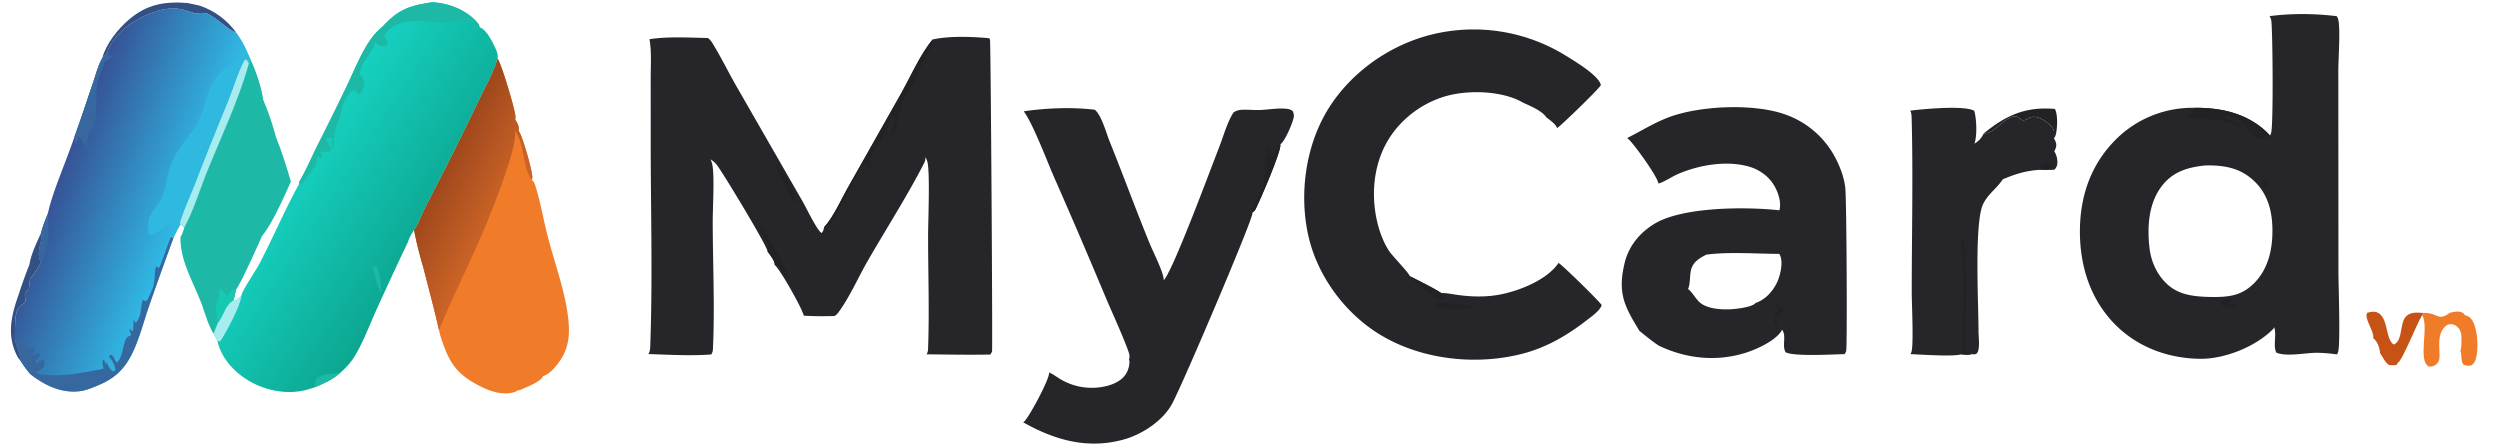
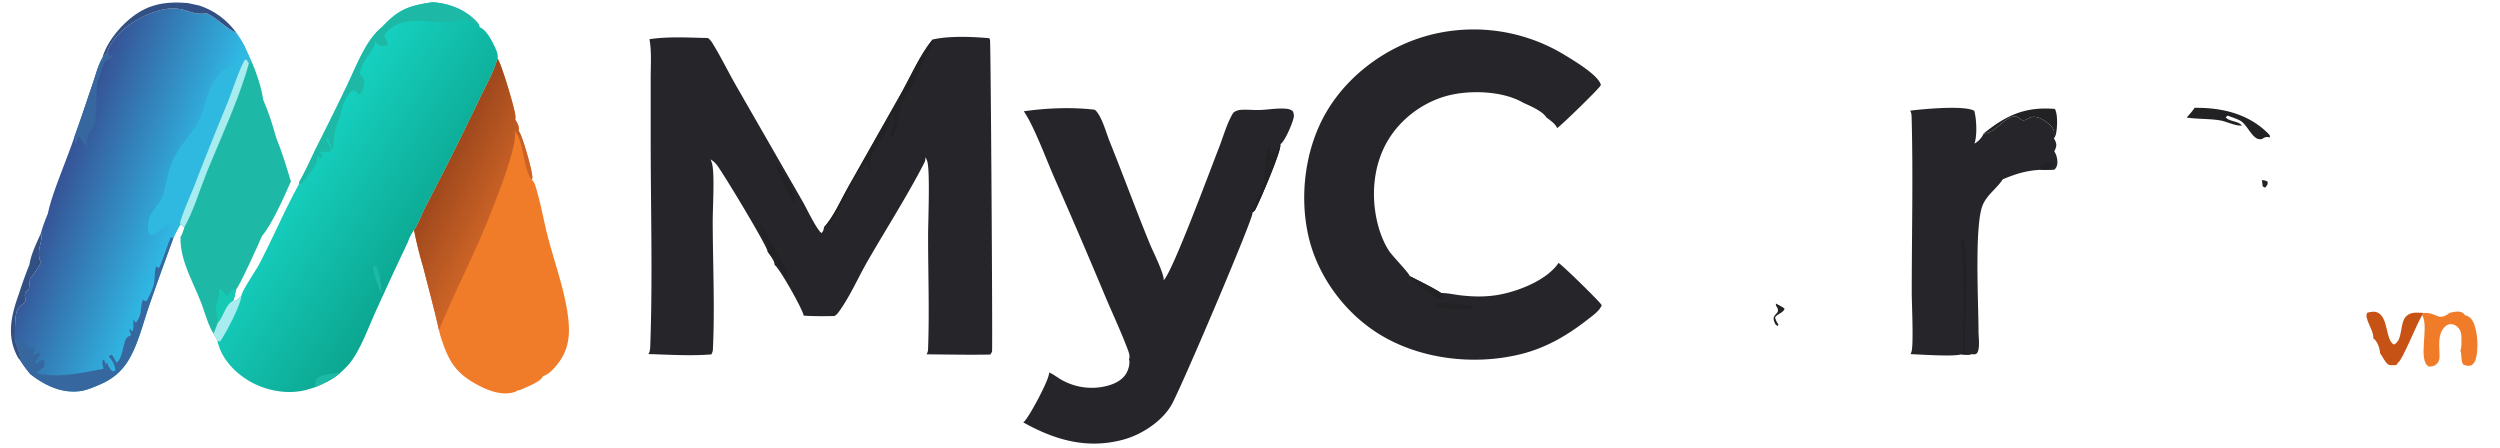
<svg xmlns="http://www.w3.org/2000/svg" version="1.1" style="display: block;" viewBox="0 0 2048 367" width="1489" height="267">
  <defs>
    <linearGradient id="Gradient1" gradientUnits="userSpaceOnUse" x1="362.15" y1="146.697" x2="407.85" y2="170.303">
      <stop class="stop0" offset="0" stop-opacity="1" stop-color="rgb(161,73,29)" />
      <stop class="stop1" offset="1" stop-opacity="1" stop-color="rgb(203,99,38)" />
    </linearGradient>
    <linearGradient id="Gradient2" gradientUnits="userSpaceOnUse" x1="348.801" y1="197.903" x2="244.375" y2="129.703">
      <stop class="stop0" offset="0" stop-opacity="1" stop-color="rgb(12,167,145)" />
      <stop class="stop1" offset="1" stop-opacity="1" stop-color="rgb(22,209,192)" />
    </linearGradient>
    <linearGradient id="Gradient3" gradientUnits="userSpaceOnUse" x1="50.703" y1="139.662" x2="147.901" y2="177.185">
      <stop class="stop0" offset="0" stop-opacity="1" stop-color="rgb(54,83,150)" />
      <stop class="stop1" offset="1" stop-opacity="1" stop-color="rgb(48,185,229)" />
    </linearGradient>
  </defs>
  <path transform="translate(0,0)" fill="rgb(34,33,36)" d="M 1625.09 109.163 C 1643.51 94.285 1659.13 87.08 1683.34 89.125 C 1685.91 93.595 1685.4 104.933 1684.15 110.018 C 1683.87 111.179 1683.29 112.283 1682.59 113.244 A 72.202 72.202 0 0 0 1682.7 108.535 C 1682.66 105.801 1681.3 104.193 1679.4 102.366 C 1675.76 98.858 1668.83 94.18 1663.59 95.995 C 1661.82 96.609 1659.77 98.187 1657.99 98.398 C 1654.89 98.767 1653.58 94.657 1649.97 95.234 C 1641.24 96.63 1634.03 109.065 1625.33 109.165 C 1625.25 109.166 1625.17 109.164 1625.09 109.163 z" />
  <path transform="translate(0,0)" fill="rgb(198,82,21)" d="M 1944.11 276.907 C 1944.12 276.846 1944.13 276.785 1944.14 276.723 C 1945.14 271.184 1935.91 259.957 1939.41 256.027 C 1942.5 255.257 1945.57 254.579 1948.47 256.329 C 1956.66 261.264 1954.09 277.905 1960.99 282.161 C 1968.88 278.721 1965.38 264.283 1971.36 258.748 C 1975.28 255.119 1980.54 256.043 1985.45 256.253 L 1984.25 258.055 C 1979.73 265.13 1968.51 294.18 1964.58 296.895 C 1964.51 296.944 1964.45 296.998 1964.37 297.047 C 1964.33 297.076 1964.29 297.1 1964.24 297.127 L 1963.31 298.778 C 1961.35 299.229 1959.39 299.073 1957.4 298.994 C 1954.03 297.557 1952.06 292.143 1949.75 289.223 C 1949.76 288.779 1949.71 288.365 1949.65 287.926 C 1949.06 283.987 1947.39 279.348 1944.11 276.907 z" />
  <path transform="translate(0,0)" fill="rgb(240,123,40)" d="M 2006.91 256.125 C 2010.26 255.329 2014.47 254.271 2017.62 256.251 C 2018.49 256.8 2018.59 256.976 2018.99 257.905 C 2022.12 258.81 2023.94 259.89 2025.56 262.781 C 2029.82 270.36 2030.56 285.717 2028.16 294 C 2027.54 296.112 2026.6 297.507 2024.96 298.954 C 2022.51 300.052 2020.73 299.447 2018.25 298.764 C 2015.65 296.301 2016.93 290.475 2015.53 287.103 C 2016.65 284.521 2016.37 280.747 2016.43 277.957 C 2016.51 274.099 2016.24 270.844 2013.38 267.943 C 2011.87 266.411 2009.9 265.354 2007.71 265.384 C 2005.67 265.411 2003.98 266.351 2002.58 267.793 C 1996.72 273.819 1998.4 283.608 1998.48 291.164 C 1998.51 293.708 1998.16 296.027 1996.27 297.9 C 1994.36 299.796 1992.37 300.192 1989.77 300.195 C 1980.2 295.26 1990.19 267.534 1984.25 258.055 L 1985.45 256.253 C 1997.15 255.769 1996.91 263.639 2006.91 256.125 z" />
  <path transform="translate(0,0)" fill="rgb(38,37,42)" d="M 1564.84 90.524 C 1575.23 89.212 1609.59 85.964 1617.32 90.687 C 1619.25 97.442 1619.77 110.938 1617.49 117.572 C 1620.97 115.423 1623.39 112.9 1625.09 109.163 C 1625.17 109.164 1625.25 109.166 1625.33 109.165 C 1634.03 109.065 1641.24 96.63 1649.97 95.234 C 1653.58 94.657 1654.89 98.767 1657.99 98.398 C 1659.77 98.187 1661.82 96.609 1663.59 95.995 C 1668.83 94.18 1675.76 98.858 1679.4 102.366 C 1681.3 104.193 1682.66 105.801 1682.7 108.535 A 72.202 72.202 0 0 1 1682.59 113.244 C 1683.9 115.604 1685.03 117.693 1684.27 120.445 C 1683.94 121.659 1683.41 122.834 1682.87 123.97 C 1684.76 126.509 1685.75 131.049 1685.33 134.212 C 1685.09 136.004 1684.32 137.586 1683.01 138.84 C 1681.18 139.107 1679.56 139.125 1677.71 138.997 L 1671.61 138.995 C 1660.23 139.54 1651.07 142.35 1640.64 146.795 L 1640.56 146.934 C 1635.9 154.153 1628.34 158.936 1624.49 167.254 C 1617.15 183.088 1620.9 250.344 1620.8 271.782 C 1620.78 275.647 1622.66 288.964 1618.26 289.997 C 1617.18 290.251 1615.74 290.094 1614.62 290.057 C 1612.38 290.855 1609.08 290.292 1606.69 290.163 C 1600.13 292.207 1573.11 290.279 1565.11 289.981 C 1565.14 289.938 1565.16 289.895 1565.18 289.851 C 1565.22 289.777 1565.25 289.701 1565.28 289.626 A 15.006 15.006 0 0 0 1565.89 288.024 C 1567.75 282.093 1566.09 248.019 1566.1 239.394 C 1566.12 191.86 1567.27 144.046 1566.02 96.542 C 1565.96 94.303 1565.9 92.542 1564.84 90.524 z" />
  <path transform="translate(0,0)" fill="rgb(34,33,36)" d="M 1671.61 138.995 L 1671.67 135.317 C 1673.7 133.619 1674.97 132.979 1677.63 132.839 C 1679.82 133.676 1680.4 133.556 1681.42 135.781 C 1680.22 137.648 1679.61 137.989 1677.71 138.997 L 1671.61 138.995 z" />
  <path transform="translate(0,0)" fill="rgb(34,33,36)" d="M 1605.86 197.91 L 1608.42 195.8 C 1613.19 201.844 1608.84 286.918 1610.06 288.251 C 1610.92 289.184 1613.23 288.264 1614.62 290.057 C 1612.38 290.855 1609.08 290.292 1606.69 290.163 L 1606.51 288.88 L 1607.29 288.749 L 1608.22 287.105 C 1607.73 270.334 1609.72 209.502 1605.86 197.91 z" />
  <path transform="translate(0,0)" fill="rgb(240,123,40)" d="M 339.18 188.326 C 342.885 183.001 345.4 175.411 348.463 169.549 A 2762.27 2762.27 0 0 0 392.59 81.336 C 397.696 70.571 404.334 59.236 407.577 47.856 C 410.265 50.656 422.375 90.4 422.266 95.764 C 422.253 96.359 422.201 96.949 422.127 97.539 C 422.116 97.629 422.109 97.719 422.096 97.809 C 422.089 97.863 422.076 97.916 422.065 97.97 C 423.722 100.314 425.439 103.444 424.943 106.451 C 424.913 106.632 424.877 106.812 424.833 106.989 C 427.784 110.332 436.296 140.148 436.082 145.278 C 436.053 145.959 435.88 146.55 435.598 147.163 C 437 148.294 437.734 149.576 438.292 151.275 C 442.85 165.149 445.206 180.226 448.917 194.397 C 454.515 215.77 463.171 239.192 465.542 261.122 C 467.078 275.32 465.645 287.099 456.389 298.567 C 453.364 302.316 449.587 306.564 444.864 307.999 C 443.221 312.353 432.695 316.398 428.371 318.353 C 426.78 319.072 425.412 319.64 423.657 319.809 C 423.179 320.259 422.654 320.671 422.025 320.882 C 412.197 324.184 401.49 320.498 392.704 315.969 C 372.474 305.541 367.298 295.262 360.702 274.743 L 359.59 270.299 C 355.802 253.11 351.064 236.069 346.775 218.995 A 311.942 311.942 0 0 1 339.18 188.326 z" />
  <path transform="translate(0,0)" fill="url(#Gradient1)" d="M 339.18 188.326 C 342.885 183.001 345.4 175.411 348.463 169.549 A 2762.27 2762.27 0 0 0 392.59 81.336 C 397.696 70.571 404.334 59.236 407.577 47.856 C 410.265 50.656 422.375 90.4 422.266 95.764 C 422.253 96.359 422.201 96.949 422.127 97.539 C 422.116 97.629 422.109 97.719 422.096 97.809 C 422.089 97.863 422.076 97.916 422.065 97.97 C 423.722 100.314 425.439 103.444 424.943 106.451 C 424.913 106.632 424.877 106.812 424.833 106.989 C 427.784 110.332 436.296 140.148 436.082 145.278 C 436.053 145.959 435.88 146.55 435.598 147.163 C 427.397 135.73 430.364 118.248 421.518 106.716 C 425.638 116.78 402.342 174.093 397.032 186.758 C 385.234 214.903 371.142 242.081 359.59 270.299 C 355.802 253.11 351.064 236.069 346.775 218.995 A 311.942 311.942 0 0 1 339.18 188.326 z" />
  <path transform="translate(0,0)" fill="rgb(38,37,42)" d="M 838.642 91.07 C 857.225 88.352 878.144 87.538 896.773 89.76 C 897.643 90.401 898.379 91.256 899.017 92.124 C 903.464 98.179 906.308 109.027 909.157 116.099 C 920.384 143.968 930.702 172.253 942.092 200.032 C 944.282 205.372 954.025 224.742 953.263 229.473 C 960.375 223.03 991.803 138.165 998.654 120.674 C 1002.26 111.471 1005.12 100.63 1010.29 92.271 C 1012.31 90.604 1014.45 90.013 1017.04 89.843 C 1021.91 89.523 1026.9 90.147 1031.8 89.992 C 1038.95 89.764 1047.12 88.205 1054.18 89.023 C 1056.14 89.251 1057.61 89.747 1059.12 91.059 C 1059.85 93.084 1060.19 94.08 1059.76 96.266 C 1058.85 100.86 1052.59 115.632 1049.03 117.91 C 1048.97 117.951 1048.9 117.989 1048.84 118.029 C 1050.26 122.466 1032 164.618 1028.48 171.366 C 1027.88 172.534 1026.94 173.389 1025.85 174.099 C 1025.92 174.245 1025.95 174.31 1026 174.475 C 1027.08 177.954 967.91 316.878 959.898 331.187 C 952.256 344.835 935.575 355.731 920.772 359.861 C 891.038 368.156 864.178 360.452 838.216 345.861 C 838.696 345.494 839.152 345.102 839.554 344.65 C 843.958 339.695 859.762 310.591 859.468 304.999 C 862.776 306.378 865.912 308.897 869.029 310.715 A 50.257 50.257 0 0 0 907.147 315.932 C 913.261 314.302 919.519 311.25 922.756 305.543 C 924.518 302.437 925.88 297.679 924.881 294.19 C 925.025 293.804 925.145 293.435 925.212 293.026 C 925.501 291.252 924.928 289.163 924.319 287.504 C 918.79 272.461 911.762 257.702 905.533 242.911 A 5591.68 5591.68 0 0 0 863.458 144.934 C 857.819 132.12 846.397 101.518 838.642 91.07 z" />
  <path transform="translate(0,0)" fill="rgb(34,33,36)" d="M 1025.85 174.099 C 1028.08 165.6 1033.26 157.531 1035.08 149.132 C 1037.12 139.73 1035.57 127.342 1039.42 118.653 C 1040.62 119.896 1040.13 123.313 1040.14 125.126 C 1041.32 126.146 1042.04 126.406 1043.6 126.461 C 1046.06 124.141 1046.94 120.804 1048.84 118.029 C 1050.26 122.466 1032 164.618 1028.48 171.366 C 1027.88 172.534 1026.94 173.389 1025.85 174.099 z" />
  <path transform="translate(0,0)" fill="rgb(38,37,42)" d="M 1312.08 249.878 C 1311.95 250.533 1311.59 251.15 1311.24 251.715 C 1308.76 255.734 1303.89 259.084 1300.19 261.964 C 1283.47 274.98 1266.09 285.067 1245.31 290.128 C 1207.55 299.324 1163.73 294.285 1130.37 273.927 C 1102.15 256.707 1079.97 226.943 1072.22 194.795 C 1063.92 160.327 1069.24 119.979 1087.66 89.82 C 1106.42 59.09 1138.8 36.351 1173.73 27.954 A 143.473 143.473 0 0 1 1282.69 45.474 C 1289.9 49.902 1309.56 61.647 1311.41 69.385 C 1311.38 69.483 1311.36 69.582 1311.34 69.68 C 1310.72 71.931 1278.41 103.204 1275.57 104.85 C 1274.35 101.35 1269.61 98.238 1266.76 96.022 C 1263.48 90.784 1253.24 86.508 1247.77 84.03 C 1231.2 74.296 1204.16 73.486 1186.07 78.211 C 1165.78 83.514 1147.29 97.277 1136.68 115.424 C 1124.71 135.886 1122.89 161.654 1128.87 184.274 C 1130.84 191.697 1133.69 198.887 1137.85 205.362 C 1140.4 209.325 1154.38 223.639 1154.89 226.056 C 1163.15 230.441 1172.9 234.884 1180.63 239.923 C 1185.34 239.846 1190.45 241.041 1195.14 241.637 C 1206.53 243.087 1217.87 243.308 1229.18 241.094 C 1244.86 238.025 1267.41 229.144 1276.75 215.285 C 1276.79 215.309 1276.84 215.333 1276.88 215.358 C 1280.2 217.277 1311.6 247.995 1312.08 249.878 z" />
  <path transform="translate(0,0)" fill="rgb(34,33,36)" d="M 1177.64 248.498 C 1183.53 247.403 1201.28 249.044 1206.84 251.606 L 1205.78 252.778 C 1200.15 253.089 1181.33 253.655 1177.06 250.765 L 1177.64 248.498 z" />
  <path transform="translate(0,0)" fill="rgb(34,33,36)" d="M 1154.89 226.056 C 1163.15 230.441 1172.9 234.884 1180.63 239.923 L 1182.86 243.871 L 1182.28 244.744 L 1180.16 244.994 C 1172.29 242.608 1159.84 232.776 1154.89 226.056 z" />
-   <path transform="translate(0,0)" fill="rgb(38,37,42)" d="M 1332.89 112.992 C 1344.61 107.135 1355.39 100.22 1367.8 95.676 C 1393.03 86.434 1435.5 84.682 1460.88 93.107 A 73.921 73.921 0 0 1 1504.49 131.062 C 1508 138.11 1510.78 145.89 1511.67 153.747 C 1512.74 163.216 1513.34 284.787 1512.38 287.509 C 1512.14 288.196 1511.8 288.822 1511.47 289.468 C 1511.41 289.57 1511.37 289.677 1511.32 289.78 C 1511.29 289.842 1511.25 289.901 1511.22 289.962 C 1502.26 290.171 1469.1 292.149 1462.65 288.369 C 1462.43 287.871 1462.25 287.366 1462.07 286.852 C 1460.4 282.062 1462.9 275.819 1460.65 271.25 C 1460.43 270.802 1460.21 270.375 1459.94 269.951 C 1455.42 278.699 1439.18 285.973 1430.27 288.801 C 1406.33 296.403 1381.34 293.823 1358.86 283.007 C 1353.28 279.388 1348.17 275.077 1343 270.909 C 1330.78 250.821 1324.88 240.09 1330.96 215.078 C 1334.31 201.312 1343.44 190.387 1355.45 183.138 C 1378.66 169.136 1430.73 169.179 1457.69 172.157 C 1459.42 165.937 1456.82 157.907 1453.72 152.429 C 1449.13 144.317 1441.14 138.638 1432.24 136.206 C 1413.86 131.184 1391.5 135.077 1374.33 142.567 C 1369.12 144.842 1363.92 148.659 1358.57 150.284 C 1358.23 145.168 1338.75 117.951 1333.93 113.762 C 1333.6 113.479 1333.25 113.23 1332.89 112.992 z M 1397.74 208.5 C 1392.32 211.386 1387.4 214.048 1385.48 220.337 C 1383.96 225.329 1384.94 232.295 1382.83 236.569 L 1383.01 236.716 C 1386.48 239.627 1388.54 243.644 1391.66 246.86 C 1398.01 253.394 1411.81 253.764 1420.23 253.062 C 1424.05 252.742 1435.53 251.272 1438.03 248.232 C 1438.07 248.187 1438.1 248.139 1438.13 248.092 C 1446.08 245.39 1451.97 238.918 1455.63 231.494 C 1458.3 226.058 1460.68 215.857 1458.6 210.013 A 12.952 12.952 0 0 0 1457.59 207.863 C 1439.03 207.804 1415.86 206.036 1397.74 208.5 z" />
  <path transform="translate(0,0)" fill="rgb(34,33,36)" d="M 1454.76 248.496 C 1457.19 249.911 1459.54 250.879 1461.84 252.55 C 1461.8 255.823 1455.79 256.896 1454.08 260.017 L 1455.23 263.072 L 1456.82 265.674 L 1456.45 266.98 L 1454.66 265.885 C 1449.65 257.158 1457.35 258.114 1456.45 253.244 C 1456.08 251.249 1454.71 251.408 1454.76 248.496 z" />
  <path transform="translate(0,0)" fill="rgb(38,37,42)" d="M 532.068 32.006 C 547.477 29.622 564.294 30.716 579.881 31.024 C 581.188 31.924 582.488 33.374 583.325 34.722 C 590.519 46.303 596.616 58.914 603.423 70.777 L 657.735 165.296 C 660.683 170.425 668.9 187.898 672.991 190.797 C 674.586 189.082 674.609 188.275 675.054 186.043 C 682.664 177.841 688.915 163.637 694.484 153.758 L 738.265 76.33 C 746.169 62.193 753.782 44.641 763.988 32.246 C 777.603 29.142 796.565 29.93 810.389 31.179 C 810.623 31.576 810.814 31.986 811.003 32.406 C 811.642 33.827 813.221 286.332 812.682 287.749 C 812.335 288.66 811.866 289.508 811.333 290.322 C 793.927 290.688 776.475 290.275 759.064 290.148 C 759.753 288.924 760.178 287.732 760.234 286.32 C 761.467 255.328 760.269 223.745 760.295 192.696 C 760.305 181.152 762.017 140.52 759.652 132.178 C 759.293 130.909 758.7 129.71 757.975 128.612 C 758.229 130.4 757.915 131.822 757.096 133.424 C 743.833 159.339 725.678 187.885 710.877 213.526 C 702.972 227.22 696.002 243.48 686.619 256.064 A 9.551 9.551 0 0 1 683.562 258.765 C 675.142 258.971 666.863 258.999 658.452 258.472 C 656.848 251.879 639.088 220.659 634.729 216.985 C 634.894 213.659 630.753 208.662 628.834 205.984 C 628.814 205.876 628.797 205.766 628.774 205.658 C 627.61 200.041 593.47 143.425 587.474 135.317 C 586.018 133.348 584.191 131.76 582.142 130.431 A 26.001 26.001 0 0 1 583.44 134.423 C 585.515 143.12 583.828 170.88 583.855 181.734 C 583.937 215.778 585.665 252.437 584.005 286.143 C 583.93 287.674 583.488 288.923 582.697 290.228 C 565.964 291.562 547.906 290.431 531.093 289.921 C 531.143 289.857 531.195 289.794 531.242 289.727 C 532.744 287.6 532.652 284.306 532.741 281.811 C 534.676 227.069 533.065 171.681 533.063 116.873 L 533.053 63.902 C 533.046 53.542 533.875 42.196 532.068 32.006 z" />
  <path transform="translate(0,0)" fill="rgb(34,33,36)" d="M 635.694 135.474 C 636.548 135.666 637.414 136.182 638.211 136.553 C 643.122 144.424 652.672 157.156 651.873 166.512 L 651.005 166.221 C 647.118 161.701 637.437 141.317 635.694 135.474 z" />
  <path transform="translate(0,0)" fill="rgb(34,33,36)" d="M 628.834 205.984 L 628.904 205.731 C 629.709 202.793 629.125 200.04 627.575 197.424 C 625.497 193.916 621.709 188.321 622.761 183.958 C 622.785 183.859 622.817 183.761 622.845 183.662 C 626.461 189.158 646.759 223.329 645.746 227.437 C 645.722 227.534 645.692 227.63 645.665 227.727 C 640.372 224.929 642.298 218.5 634.729 216.985 C 634.894 213.659 630.753 208.662 628.834 205.984 z" />
  <path transform="translate(0,0)" fill="rgb(34,33,36)" d="M 675.054 186.043 C 682.664 177.841 688.915 163.637 694.484 153.758 L 738.265 76.33 C 746.169 62.193 753.782 44.641 763.988 32.246 C 764.046 32.913 764.345 34.312 764.221 34.922 C 763.547 38.225 759.516 43.65 757.829 46.988 C 753.926 54.709 751.135 62.981 747.131 70.589 C 744.752 75.109 741.161 79.539 739.302 84.237 C 735.968 92.669 735.582 104.062 731.02 111.641 L 729.814 111.493 C 728.267 105.549 736.512 103.124 730.077 93.445 C 730.476 106.422 713.339 122.66 712.412 132.715 C 712.175 135.287 715.042 137.316 715.024 140.568 L 714.35 140.666 C 712.906 137.999 712.025 135.186 709.313 133.738 C 701.595 136.525 684.832 185.656 675.054 186.043 z" />
-   <path transform="translate(0,0)" fill="rgb(38,37,42)" d="M 1859.22 13.102 C 1877.05 10.736 1896.44 10.94 1914.27 13.132 C 1914.82 14.037 1915.28 15.003 1915.52 16.039 C 1917.39 24.123 1915.51 48.392 1915.56 58.219 L 1915.65 222.352 C 1915.63 233.195 1917.52 283.85 1915.19 288.792 C 1914.96 289.278 1914.72 289.746 1914.44 290.203 C 1908.79 289.429 1903.17 288.882 1897.46 288.896 C 1888.38 288.92 1872.98 292.326 1864.76 288.715 C 1861.92 283.358 1865.16 274.401 1863.09 268.143 L 1863 267.851 C 1862.83 268.826 1862.01 269.536 1861.33 270.203 C 1847.34 284.02 1822.4 293.949 1802.74 293.809 C 1776.44 293.622 1751.04 284.398 1732.42 265.404 C 1711.93 244.506 1703.53 216.629 1703.87 187.897 C 1704.2 159.265 1713.49 133.395 1734.25 113.203 A 88.678 88.678 0 0 1 1797.74 88.219 C 1819.43 87.947 1840.98 92.719 1857.17 108.362 A 22.998 22.998 0 0 1 1859.55 111.004 C 1860.02 110.168 1860.4 109.259 1860.6 108.318 C 1862.36 100.111 1861.81 28.391 1860.71 17.199 C 1860.56 15.69 1860.03 14.376 1859.22 13.102 z M 1805.83 135.5 C 1792.39 136.921 1780.45 140.483 1771.66 151.396 C 1760.11 165.728 1758.9 185.065 1760.83 202.696 C 1762.18 214.905 1767.72 226.65 1777.41 234.424 C 1787.26 242.326 1800.61 243.016 1812.75 243.181 C 1826.01 243.26 1836.33 241.977 1846.23 232.211 C 1857.77 220.835 1861.5 205.197 1861.58 189.469 C 1861.65 174.393 1858.48 160.14 1847.54 149.115 C 1836.82 138.315 1824.14 135.395 1809.4 135.387 A 52.444 52.444 0 0 0 1805.83 135.5 z" />
  <path transform="translate(0,0)" fill="rgb(34,33,36)" d="M 1852.95 147.496 C 1855.17 147.502 1855.72 147.63 1857.69 148.791 C 1857.84 151.331 1857.2 151.603 1855.66 153.505 C 1854.85 153.523 1854.26 152.927 1853.6 152.485 L 1852.95 147.496 z" />
-   <path transform="translate(0,0)" fill="rgb(34,33,36)" d="M 1824.23 244.5 C 1826.81 244.491 1827.4 244.348 1829.59 245.893 C 1828.19 246.415 1827.22 247.109 1826.08 248.064 C 1827.65 249.47 1830.5 249.01 1832.62 249.051 L 1829.66 250.553 L 1832.01 251 L 1832.61 251.934 C 1828.21 251.922 1823.26 251.869 1819.41 249.525 L 1819.12 247.775 C 1820.53 245.779 1822.01 245.274 1824.23 244.5 z" />
  <path transform="translate(0,0)" fill="rgb(34,33,36)" d="M 1797.74 88.219 C 1819.43 87.947 1840.98 92.719 1857.17 108.362 A 22.998 22.998 0 0 1 1859.55 111.004 C 1859.54 111.52 1859.43 112.003 1859.34 112.508 C 1856.06 111.582 1855.58 112.358 1852.58 113.979 C 1850.96 113.874 1849.82 113.981 1848.42 113.082 C 1843.76 110.108 1841.05 103.322 1836.44 99.552 C 1833.63 97.425 1828.26 95.967 1824.9 94.591 L 1823.25 95.988 C 1826.46 99.628 1833.38 98.878 1836.6 102.626 C 1832.48 103.585 1823.57 99.328 1818.99 98.549 C 1809.88 97 1800.51 97.584 1791.37 96.185 C 1791.38 95.975 1796.23 90.971 1797.74 88.219 z" />
  <path transform="translate(0,0)" fill="url(#Gradient2)" d="M 166.845 0 L 201.149 0 L 304.408 0 L 354 0 L 353.989 1.727 C 367.425 2.392 381.607 7.803 390.729 18.015 C 392.006 19.445 392.552 20.261 392.854 22.143 C 397.902 23.911 402.196 31.784 404.422 36.425 C 405.927 39.563 408.34 43.983 407.641 47.519 L 407.577 47.856 C 404.334 59.236 397.696 70.571 392.59 81.336 A 2762.27 2762.27 0 0 1 348.463 169.549 C 345.4 175.411 342.885 183.001 339.18 188.326 C 337.233 191.373 335.36 194.206 334.382 197.734 A 3276.48 3276.48 0 0 0 307.716 255.138 C 302.247 267.248 297.345 280.704 290.363 291.99 C 287.155 297.178 283.338 301.256 278.768 305.258 C 272.502 310.857 265.318 314.113 257.596 317.242 C 254.518 318.222 251.385 319.248 248.222 319.907 C 232.546 323.176 214.625 319.026 201.374 310.295 C 190.539 303.155 180.857 292.254 178.191 279.232 C 177.344 277.133 176.081 275.181 174.95 273.224 L 178.502 264.096 C 183.001 259.048 184.695 248.784 191.041 246.064 C 191.352 246.183 191.56 246.271 191.899 246.263 C 194.237 246.208 196.128 243.692 197.75 242.169 C 198.09 238.192 209.649 221.409 212.187 216.58 C 223.64 194.787 233.185 171.926 245.141 150.389 L 244.946 149.283 C 240.862 145.387 236.4 121.187 231.765 113.615 C 229.453 112.076 228.896 112.387 226.239 112.656 C 223.4 102.295 219.977 91.563 215.657 81.725 C 214.163 71.427 209.777 58.141 205.306 48.787 L 199.944 36.919 C 198.186 33.328 196.067 30.163 193.783 26.896 C 186.071 16.323 175.909 8.636 163.484 4.474 C 165.177 4.317 166.752 4.24 168.285 3.426 L 166.845 0 z M 166.845 0 L 168.285 3.426 C 166.752 4.24 165.177 4.317 163.484 4.474 C 175.909 8.636 186.071 16.323 193.783 26.896 C 196.067 30.163 198.186 33.328 199.944 36.919 L 205.306 48.787 C 209.777 58.141 214.163 71.427 215.657 81.725 C 219.977 91.563 223.4 102.295 226.239 112.656 C 228.896 112.387 229.453 112.076 231.765 113.615 C 236.4 121.187 240.862 145.387 244.946 149.283 C 250.368 139.958 254.731 129.759 259.531 120.077 A 2669.76 2669.76 0 0 0 284.291 69.942 C 289.578 58.817 294.389 46.841 300.854 36.371 C 304.08 31.146 308.182 25.832 313.058 22.044 C 326.333 7.574 334.883 4.645 353.989 1.727 L 354 0 L 304.408 0 L 201.149 0 L 166.845 0 z" />
  <path transform="translate(0,0)" fill="rgb(29,184,166)" d="M 305.706 217.562 C 306.519 217.722 307.191 217.899 307.854 218.424 C 311.189 221.067 312.25 234.934 312.73 239.538 A 8.139 8.139 0 0 1 311.638 238.197 C 309.622 235.097 304.945 221.072 305.706 217.562 z" />
  <path transform="translate(0,0)" fill="rgb(29,184,166)" d="M 257.596 317.242 C 257.931 314.7 258.064 311.935 259.713 309.862 C 262.634 306.189 274.203 305.867 278.768 305.258 C 272.502 310.857 265.318 314.113 257.596 317.242 z" />
  <path transform="translate(0,0)" fill="rgb(167,236,239)" d="M 197.75 242.169 C 197.356 249.68 185.107 272.724 180.364 279.529 L 178.191 279.232 C 177.344 277.133 176.081 275.181 174.95 273.224 L 178.502 264.096 C 183.001 259.048 184.695 248.784 191.041 246.064 C 191.352 246.183 191.56 246.271 191.899 246.263 C 194.237 246.208 196.128 243.692 197.75 242.169 z" />
-   <path transform="translate(0,0)" fill="rgb(29,184,166)" d="M 353.989 1.727 C 367.425 2.392 381.607 7.803 390.729 18.015 C 392.006 19.445 392.552 20.261 392.854 22.143 C 388.668 19.339 383.098 14.328 377.732 15.417 C 375.273 15.917 373.411 17.897 370.793 18.102 C 351.725 19.594 329.794 10.607 315.377 27.594 L 314.919 30.083 C 316.724 32.684 317.624 33.339 317.462 36.528 C 315.697 38.023 314.807 37.702 312.501 37.503 C 311.355 37.405 310.486 37.066 309.542 36.399 L 307.554 33.559 C 306.733 41.929 295.408 49.677 294.932 61.083 C 297.504 63.714 297.978 64.297 298.732 67.883 L 298.497 66.87 C 298.395 70.531 297.412 72.929 295.803 76.127 L 294.425 77.093 C 291.15 75.353 292.491 73.528 288.401 74.218 C 283.871 78.296 280.382 85.442 279.517 91.443 C 278.742 96.825 275.527 102.217 274.299 107.616 C 273.287 112.069 274.267 118.545 272.153 122.398 C 272 119.098 271.992 116.273 272.866 113.043 A 156.152 156.152 0 0 0 268.3 112.597 L 267.369 114.362 C 268.681 117.554 271.313 119.938 271.012 123.347 C 268.275 125.368 264.403 122.879 262.448 125.054 L 264.176 128.271 L 263.383 129.564 C 262.17 128.964 261.039 128.398 259.984 127.54 C 259.358 129.764 259.555 132.136 259.011 134.188 C 258.745 135.192 248.029 149.874 247.537 150.162 C 246.717 150.643 246.058 150.447 245.141 150.389 L 244.946 149.283 C 250.368 139.958 254.731 129.759 259.531 120.077 A 2669.76 2669.76 0 0 0 284.291 69.942 C 289.578 58.817 294.389 46.841 300.854 36.371 C 304.08 31.146 308.182 25.832 313.058 22.044 C 326.333 7.574 334.883 4.645 353.989 1.727 z" />
+   <path transform="translate(0,0)" fill="rgb(29,184,166)" d="M 353.989 1.727 C 367.425 2.392 381.607 7.803 390.729 18.015 C 392.006 19.445 392.552 20.261 392.854 22.143 C 388.668 19.339 383.098 14.328 377.732 15.417 C 375.273 15.917 373.411 17.897 370.793 18.102 C 351.725 19.594 329.794 10.607 315.377 27.594 L 314.919 30.083 C 316.724 32.684 317.624 33.339 317.462 36.528 C 315.697 38.023 314.807 37.702 312.501 37.503 C 311.355 37.405 310.486 37.066 309.542 36.399 L 307.554 33.559 C 306.733 41.929 295.408 49.677 294.932 61.083 C 297.504 63.714 297.978 64.297 298.732 67.883 L 298.497 66.87 C 298.395 70.531 297.412 72.929 295.803 76.127 L 294.425 77.093 C 291.15 75.353 292.491 73.528 288.401 74.218 C 283.871 78.296 280.382 85.442 279.517 91.443 C 278.742 96.825 275.527 102.217 274.299 107.616 C 273.287 112.069 274.267 118.545 272.153 122.398 A 156.152 156.152 0 0 0 268.3 112.597 L 267.369 114.362 C 268.681 117.554 271.313 119.938 271.012 123.347 C 268.275 125.368 264.403 122.879 262.448 125.054 L 264.176 128.271 L 263.383 129.564 C 262.17 128.964 261.039 128.398 259.984 127.54 C 259.358 129.764 259.555 132.136 259.011 134.188 C 258.745 135.192 248.029 149.874 247.537 150.162 C 246.717 150.643 246.058 150.447 245.141 150.389 L 244.946 149.283 C 250.368 139.958 254.731 129.759 259.531 120.077 A 2669.76 2669.76 0 0 0 284.291 69.942 C 289.578 58.817 294.389 46.841 300.854 36.371 C 304.08 31.146 308.182 25.832 313.058 22.044 C 326.333 7.574 334.883 4.645 353.989 1.727 z" />
  <path transform="translate(0,0)" fill="url(#Gradient3)" d="M 0 0 L 84 0 L 154.487 0 L 166.845 0 L 168.285 3.426 C 166.752 4.24 165.177 4.317 163.484 4.474 C 175.909 8.636 186.071 16.323 193.783 26.896 C 196.067 30.163 198.186 33.328 199.944 36.919 L 205.306 48.787 C 209.777 58.141 214.163 71.427 215.657 81.725 C 219.977 91.563 223.4 102.295 226.239 112.656 C 228.896 112.387 229.453 112.076 231.765 113.615 C 236.4 121.187 240.862 145.387 244.946 149.283 L 245.141 150.389 C 233.185 171.926 223.64 194.787 212.187 216.58 C 209.649 221.409 198.09 238.192 197.75 242.169 C 196.128 243.692 194.237 246.208 191.899 246.263 C 191.56 246.271 191.352 246.183 191.041 246.064 C 184.695 248.784 183.001 259.048 178.502 264.096 L 174.95 273.224 C 171.343 267.704 169.421 261.053 167.216 254.874 C 165.628 255.931 164.425 256.567 162.504 256.905 C 158.132 265.069 171.506 286.535 164.336 291.362 C 159.452 287.27 152.34 291.582 151.464 281.84 C 151.211 279.025 152.102 272.534 149.757 270.595 C 147.67 268.87 144.841 268.621 142.212 268.907 C 141.322 269.004 140.238 269.378 139.703 270.116 C 135.53 275.865 139.473 287.628 137.917 294.558 C 137.448 296.646 129.164 299.512 127.185 301.436 C 124.842 303.714 128.04 307.979 127.099 310.939 C 126.145 313.939 122.832 312.006 121.442 313.943 C 119.421 316.759 122.466 318.293 118.647 321.379 C 103.092 323.865 104.433 331.184 96.522 333.815 C 92.097 335.286 85.687 333.164 81.632 335.687 C 81.19 337.406 80.922 339.024 80.741 340.787 C 78.3 341.084 75.968 341.102 73.511 341.018 C 72.635 342.807 71.908 344.47 70.378 345.807 C 66.179 346.133 55.668 347.319 52.363 345.069 C 51.377 342.614 51.023 340.572 48.779 339.043 C 46.476 340.427 45.92 340.814 43.187 340.645 C 40.095 338.429 41.211 336.559 39.377 334.667 C 34.742 329.886 18.827 337.573 12.191 332.642 C 12.079 331.393 12.243 328.902 11.314 328.129 C 7.543 324.989 4.028 323.769 0 321.462 L 0 223.115 L 0 0 z M 0 0 L 0 223.115 L 0 321.462 C 4.028 323.769 7.543 324.989 11.314 328.129 C 12.243 328.902 12.079 331.393 12.191 332.642 C 18.827 337.573 34.742 329.886 39.377 334.667 C 41.211 336.559 40.095 338.429 43.187 340.645 C 45.92 340.814 46.476 340.427 48.779 339.043 C 51.023 340.572 51.377 342.614 52.363 345.069 C 55.668 347.319 66.179 346.133 70.378 345.807 C 71.908 344.47 72.635 342.807 73.511 341.018 C 75.968 341.102 78.3 341.084 80.741 340.787 C 80.922 339.024 81.19 337.406 81.632 335.687 C 85.687 333.164 92.097 335.286 96.522 333.815 C 104.433 331.184 103.092 323.865 118.647 321.379 C 122.466 318.293 119.421 316.759 121.442 313.943 C 122.832 312.006 126.145 313.939 127.099 310.939 C 128.04 307.979 124.842 303.714 127.185 301.436 C 129.164 299.512 137.448 296.646 137.917 294.558 C 139.473 287.628 135.53 275.865 139.703 270.116 C 140.238 269.378 141.322 269.004 142.212 268.907 C 144.841 268.621 147.67 268.87 149.757 270.595 C 152.102 272.534 151.211 279.025 151.464 281.84 C 152.34 291.582 159.452 287.27 164.336 291.362 C 171.506 286.535 158.132 265.069 162.504 256.905 C 164.425 256.567 165.628 255.931 167.216 254.874 C 161.135 235.001 146.937 214.939 147.909 193.77 C 149.286 192.307 150.249 188.242 150.997 186.257 L 147.951 183.434 C 145.712 187.203 143.717 190.891 142.036 194.944 A 3600.22 3600.22 0 0 0 122.296 250.003 C 117.184 264.618 112.857 283.169 104.534 296.135 C 99.417 304.109 92.67 309.848 84.1 313.857 A 125.363 125.363 0 0 1 74.246 317.976 C 71.307 319.069 68.419 319.957 65.295 320.33 C 50.086 322.15 36.478 315.463 24.8 306.312 C 21.664 302.637 18.98 298.894 16.401 294.811 C 17.307 290.203 12.576 282.008 12.219 276.76 C 12.419 271.293 11.741 256.711 14.843 252.502 C 16.002 250.93 18.26 249.518 19.656 248.028 C 21.516 246.042 20.449 244.186 20.402 241.868 C 20.345 239.053 21.85 238.345 23.72 236.381 A 140.246 140.246 0 0 0 24.577 228.03 C 28.171 224.958 30.689 219.116 33.746 215.261 C 28.569 206.048 36.12 196.132 33.441 191.181 C 34.963 185.502 36.981 180.192 39.236 174.767 C 42.59 157.933 55.24 129.616 61.097 111.534 C 66.399 97.102 71.128 82.402 76.127 67.86 C 78.407 61.229 80.31 53.485 83.804 47.413 C 86.906 35.789 96.441 23.768 105.433 16.085 C 120.39 3.307 134.682 0.88 153.713 2.347 L 154.487 0 L 84 0 L 0 0 z M 205.306 48.787 L 203.939 51.994 C 195.526 81.977 181.386 111.649 169.684 140.513 C 163.722 155.221 158.682 172.445 150.997 186.257 C 150.249 188.242 149.286 192.307 147.909 193.77 C 146.937 214.939 161.135 235.001 167.216 254.874 C 169.421 261.053 171.343 267.704 174.95 273.224 L 178.502 264.096 C 183.001 259.048 184.695 248.784 191.041 246.064 C 191.352 246.183 191.56 246.271 191.899 246.263 C 194.237 246.208 196.128 243.692 197.75 242.169 C 198.09 238.192 209.649 221.409 212.187 216.58 C 223.64 194.787 233.185 171.926 245.141 150.389 L 244.946 149.283 C 240.862 145.387 236.4 121.187 231.765 113.615 C 229.453 112.076 228.896 112.387 226.239 112.656 C 223.4 102.295 219.977 91.563 215.657 81.725 C 214.163 71.427 209.777 58.141 205.306 48.787 z M 154.487 0 L 153.713 2.347 C 134.682 0.88 120.39 3.307 105.433 16.085 C 96.441 23.768 86.906 35.789 83.804 47.413 L 88.1 42.764 C 88.299 38.87 93.347 32.315 95.876 29.297 C 105.904 17.325 129.728 4.933 145.565 6.987 C 156.232 8.371 156.83 12.054 169.691 10.903 C 178.544 15.186 184.987 22.982 193.783 26.896 C 186.071 16.323 175.909 8.636 163.484 4.474 C 165.177 4.317 166.752 4.24 168.285 3.426 L 166.845 0 L 154.487 0 z" />
-   <path transform="translate(0,0)" fill="rgb(54,104,159)" d="M 39.236 174.767 C 39.316 183.346 40.46 192.59 38.691 201.031 C 37.719 205.671 34.873 209.598 34.577 214.41 L 33.746 215.261 C 28.569 206.048 36.12 196.132 33.441 191.181 C 34.963 185.502 36.981 180.192 39.236 174.767 z" />
  <path transform="translate(0,0)" fill="rgb(54,104,159)" d="M 88.1 42.764 L 89.636 45.648 L 90.811 45.631 L 92.204 43.83 C 92.318 45.05 92.582 45.46 91.768 46.449 C 90.22 48.331 87.527 48.661 86.207 50.119 C 85.275 51.148 84.327 54.422 83.809 55.775 C 82.189 60.01 79.998 65.549 79.403 70.01 C 78.229 78.832 81.044 104.111 72.837 108.833 C 71.4 112.765 71.109 117.206 71.175 121.376 C 69.321 118.011 67.621 114.989 64.865 112.248 L 64.489 111.235 L 62.361 117.553 L 61.534 117.683 L 61.097 111.534 C 66.399 97.102 71.128 82.402 76.127 67.86 C 78.407 61.229 80.31 53.485 83.804 47.413 L 88.1 42.764 z" />
  <path transform="translate(0,0)" fill="rgb(50,80,131)" d="M 154.487 0 L 166.845 0 L 168.285 3.426 C 166.752 4.24 165.177 4.317 163.484 4.474 C 175.909 8.636 186.071 16.323 193.783 26.896 C 184.987 22.982 178.544 15.186 169.691 10.903 C 156.83 12.054 156.232 8.371 145.565 6.987 C 129.728 4.933 105.904 17.325 95.876 29.297 C 93.347 32.315 88.299 38.87 88.1 42.764 L 83.804 47.413 C 86.906 35.789 96.441 23.768 105.433 16.085 C 120.39 3.307 134.682 0.88 153.713 2.347 L 154.487 0 z M 154.487 0 L 153.713 2.347 L 163.484 4.474 C 165.177 4.317 166.752 4.24 168.285 3.426 L 166.845 0 L 154.487 0 z" />
  <path transform="translate(0,0)" fill="rgb(54,104,159)" d="M 140.06 194.077 L 142.036 194.944 A 3600.22 3600.22 0 0 0 122.296 250.003 C 117.184 264.618 112.857 283.169 104.534 296.135 C 99.417 304.109 92.67 309.848 84.1 313.857 A 125.363 125.363 0 0 1 74.246 317.976 C 71.307 319.069 68.419 319.957 65.295 320.33 C 50.086 322.15 36.478 315.463 24.8 306.312 C 21.664 302.637 18.98 298.894 16.401 294.811 C 17.307 290.203 12.576 282.008 12.219 276.76 C 18.641 278.254 19.146 282.278 23.89 284.736 C 26.381 286.027 26.721 283.639 28.507 286.06 L 27.31 289.524 L 28.338 291.136 L 30.047 289.133 C 31.494 289.607 31.632 289.708 33.039 289.114 C 32.899 292.376 28.95 294.092 28.861 297.44 L 29.903 297.767 C 31.523 296.654 33.945 294.386 35.835 294.602 C 36.614 295.883 36.323 297.902 36.357 299.41 C 35.43 302.076 29.657 304.336 29.561 305.438 C 45.551 310.02 68.638 305.179 84.798 301.903 C 84.307 299.303 83.173 296.688 84.549 294.381 C 86.3 295.727 86.135 296.982 86.526 299.079 L 86.797 297.258 L 88.031 297.582 L 87.503 296.824 C 88.736 299.398 89.879 302.711 92.497 304.127 L 94.51 303.453 A 10.56 10.56 0 0 0 94.427 302.468 C 94.01 299.038 91.993 294.561 89.34 292.471 L 89.539 291.247 L 91.323 290.407 C 93.127 292.019 94.097 294.798 95.39 296.896 C 100.553 294.384 100.854 279.251 104.097 276.253 C 104.894 275.517 106.57 274.857 107.555 274.3 C 106.511 272.188 106.008 271.425 106.149 269.01 L 108.282 271.397 C 110.056 269.004 108.792 264.412 109.431 261.249 L 110.498 263.877 L 111.692 263.839 C 116.772 256.736 114.533 252.559 117.034 245.432 L 119.114 246.611 L 120.5 246.031 C 122.389 241.843 125.289 236.788 126.083 232.289 C 126.917 227.56 126.568 222.781 127.795 218.091 L 130.082 219.442 C 131.751 217.986 137.682 198.636 140.06 194.077 z" />
  <path transform="translate(0,0)" fill="rgb(47,185,224)" d="M 199.944 36.919 L 205.306 48.787 L 203.939 51.994 C 195.526 81.977 181.386 111.649 169.684 140.513 C 163.722 155.221 158.682 172.445 150.997 186.257 L 147.951 183.434 C 145.712 187.203 143.717 190.891 142.036 194.944 L 140.06 194.077 C 141.252 191.16 144.852 184.882 144.01 182.253 C 137.873 180.844 130.384 190.612 124.424 192.546 C 123.316 192.289 122.601 192.368 121.978 191.336 C 120.527 188.936 121.404 181.437 122.262 178.746 C 124.252 172.51 130.262 167.689 132.753 161.52 C 136.875 151.31 136.97 139.937 142.118 129.945 C 152.593 109.612 161.292 109.462 168.156 83.769 C 171.24 72.221 177.069 59.914 188.068 53.821 C 189.627 52.958 194.765 52.121 196.473 52.788 C 196.53 52.81 196.579 52.847 196.633 52.877 C 197.613 49.28 196.042 45.21 196.651 41.479 C 197.105 38.7 197.762 38.46 199.944 36.919 z" />
  <path transform="translate(0,0)" fill="rgb(167,236,239)" d="M 147.951 183.434 L 147.383 182.616 C 150.547 171.929 155.568 161.307 159.651 150.917 A 2768.24 2768.24 0 0 1 186.59 83.612 C 190.248 74.624 196.025 56.237 200.667 48.772 L 202.059 48.79 L 203.939 51.994 C 195.526 81.977 181.386 111.649 169.684 140.513 C 163.722 155.221 158.682 172.445 150.997 186.257 L 147.951 183.434 z" />
  <path transform="translate(0,0)" fill="rgb(29,184,166)" d="M 205.306 48.787 C 209.777 58.141 214.163 71.427 215.657 81.725 C 219.977 91.563 223.4 102.295 226.239 112.656 C 228.896 112.387 229.453 112.076 231.765 113.615 C 236.4 121.187 240.862 145.387 244.946 149.283 L 245.141 150.389 C 233.185 171.926 223.64 194.787 212.187 216.58 C 209.649 221.409 198.09 238.192 197.75 242.169 C 196.128 243.692 194.237 246.208 191.899 246.263 C 191.56 246.271 191.352 246.183 191.041 246.064 C 184.695 248.784 183.001 259.048 178.502 264.096 L 174.95 273.224 C 171.343 267.704 169.421 261.053 167.216 254.874 C 161.135 235.001 146.937 214.939 147.909 193.77 C 149.286 192.307 150.249 188.242 150.997 186.257 C 158.682 172.445 163.722 155.221 169.684 140.513 C 181.386 111.649 195.526 81.977 203.939 51.994 L 205.306 48.787 z M 226.239 112.656 C 230.998 124.384 234.726 136.451 238.304 148.584 C 233.009 160.459 222.731 183.955 214.637 193.169 C 212.481 198.538 195.847 234.992 193.506 236.837 C 192.676 239.589 192.27 243.594 191.041 246.064 C 191.352 246.183 191.56 246.271 191.899 246.263 C 194.237 246.208 196.128 243.692 197.75 242.169 C 198.09 238.192 209.649 221.409 212.187 216.58 C 223.64 194.787 233.185 171.926 245.141 150.389 L 244.946 149.283 C 240.862 145.387 236.4 121.187 231.765 113.615 C 229.453 112.076 228.896 112.387 226.239 112.656 z" />
  <path transform="translate(0,0)" fill="rgb(21,201,178)" d="M 178.502 264.096 L 177.926 263.473 C 178.508 259.526 176.721 255.65 176.963 251.736 C 177.411 244.503 180.324 246.523 179.211 237.484 L 180.28 236.908 C 182.821 237.548 184.66 240.711 186.199 242.721 C 187.339 240.698 188.638 238.935 190.09 237.126 L 193.506 236.837 C 192.676 239.589 192.27 243.594 191.041 246.064 C 184.695 248.784 183.001 259.048 178.502 264.096 z" />
  <path transform="translate(0,0)" fill="rgb(50,80,131)" d="M 24.18 216.42 C 25.16 208.804 30.223 198.231 33.441 191.181 C 36.12 196.132 28.569 206.048 33.746 215.261 C 30.689 219.116 28.171 224.958 24.577 228.03 A 140.246 140.246 0 0 1 23.72 236.381 C 21.85 238.345 20.345 239.053 20.402 241.868 C 20.449 244.186 21.516 246.042 19.656 248.028 C 18.26 249.518 16.002 250.93 14.843 252.502 C 11.741 256.711 12.419 271.293 12.219 276.76 C 12.576 282.008 17.307 290.203 16.401 294.811 C 15.074 293.765 13.886 291.198 13.153 289.635 C 5.394 273.081 9.702 256.654 15.592 240.302 C 18.142 232.198 21.069 224.323 24.18 216.42 z" />
</svg>